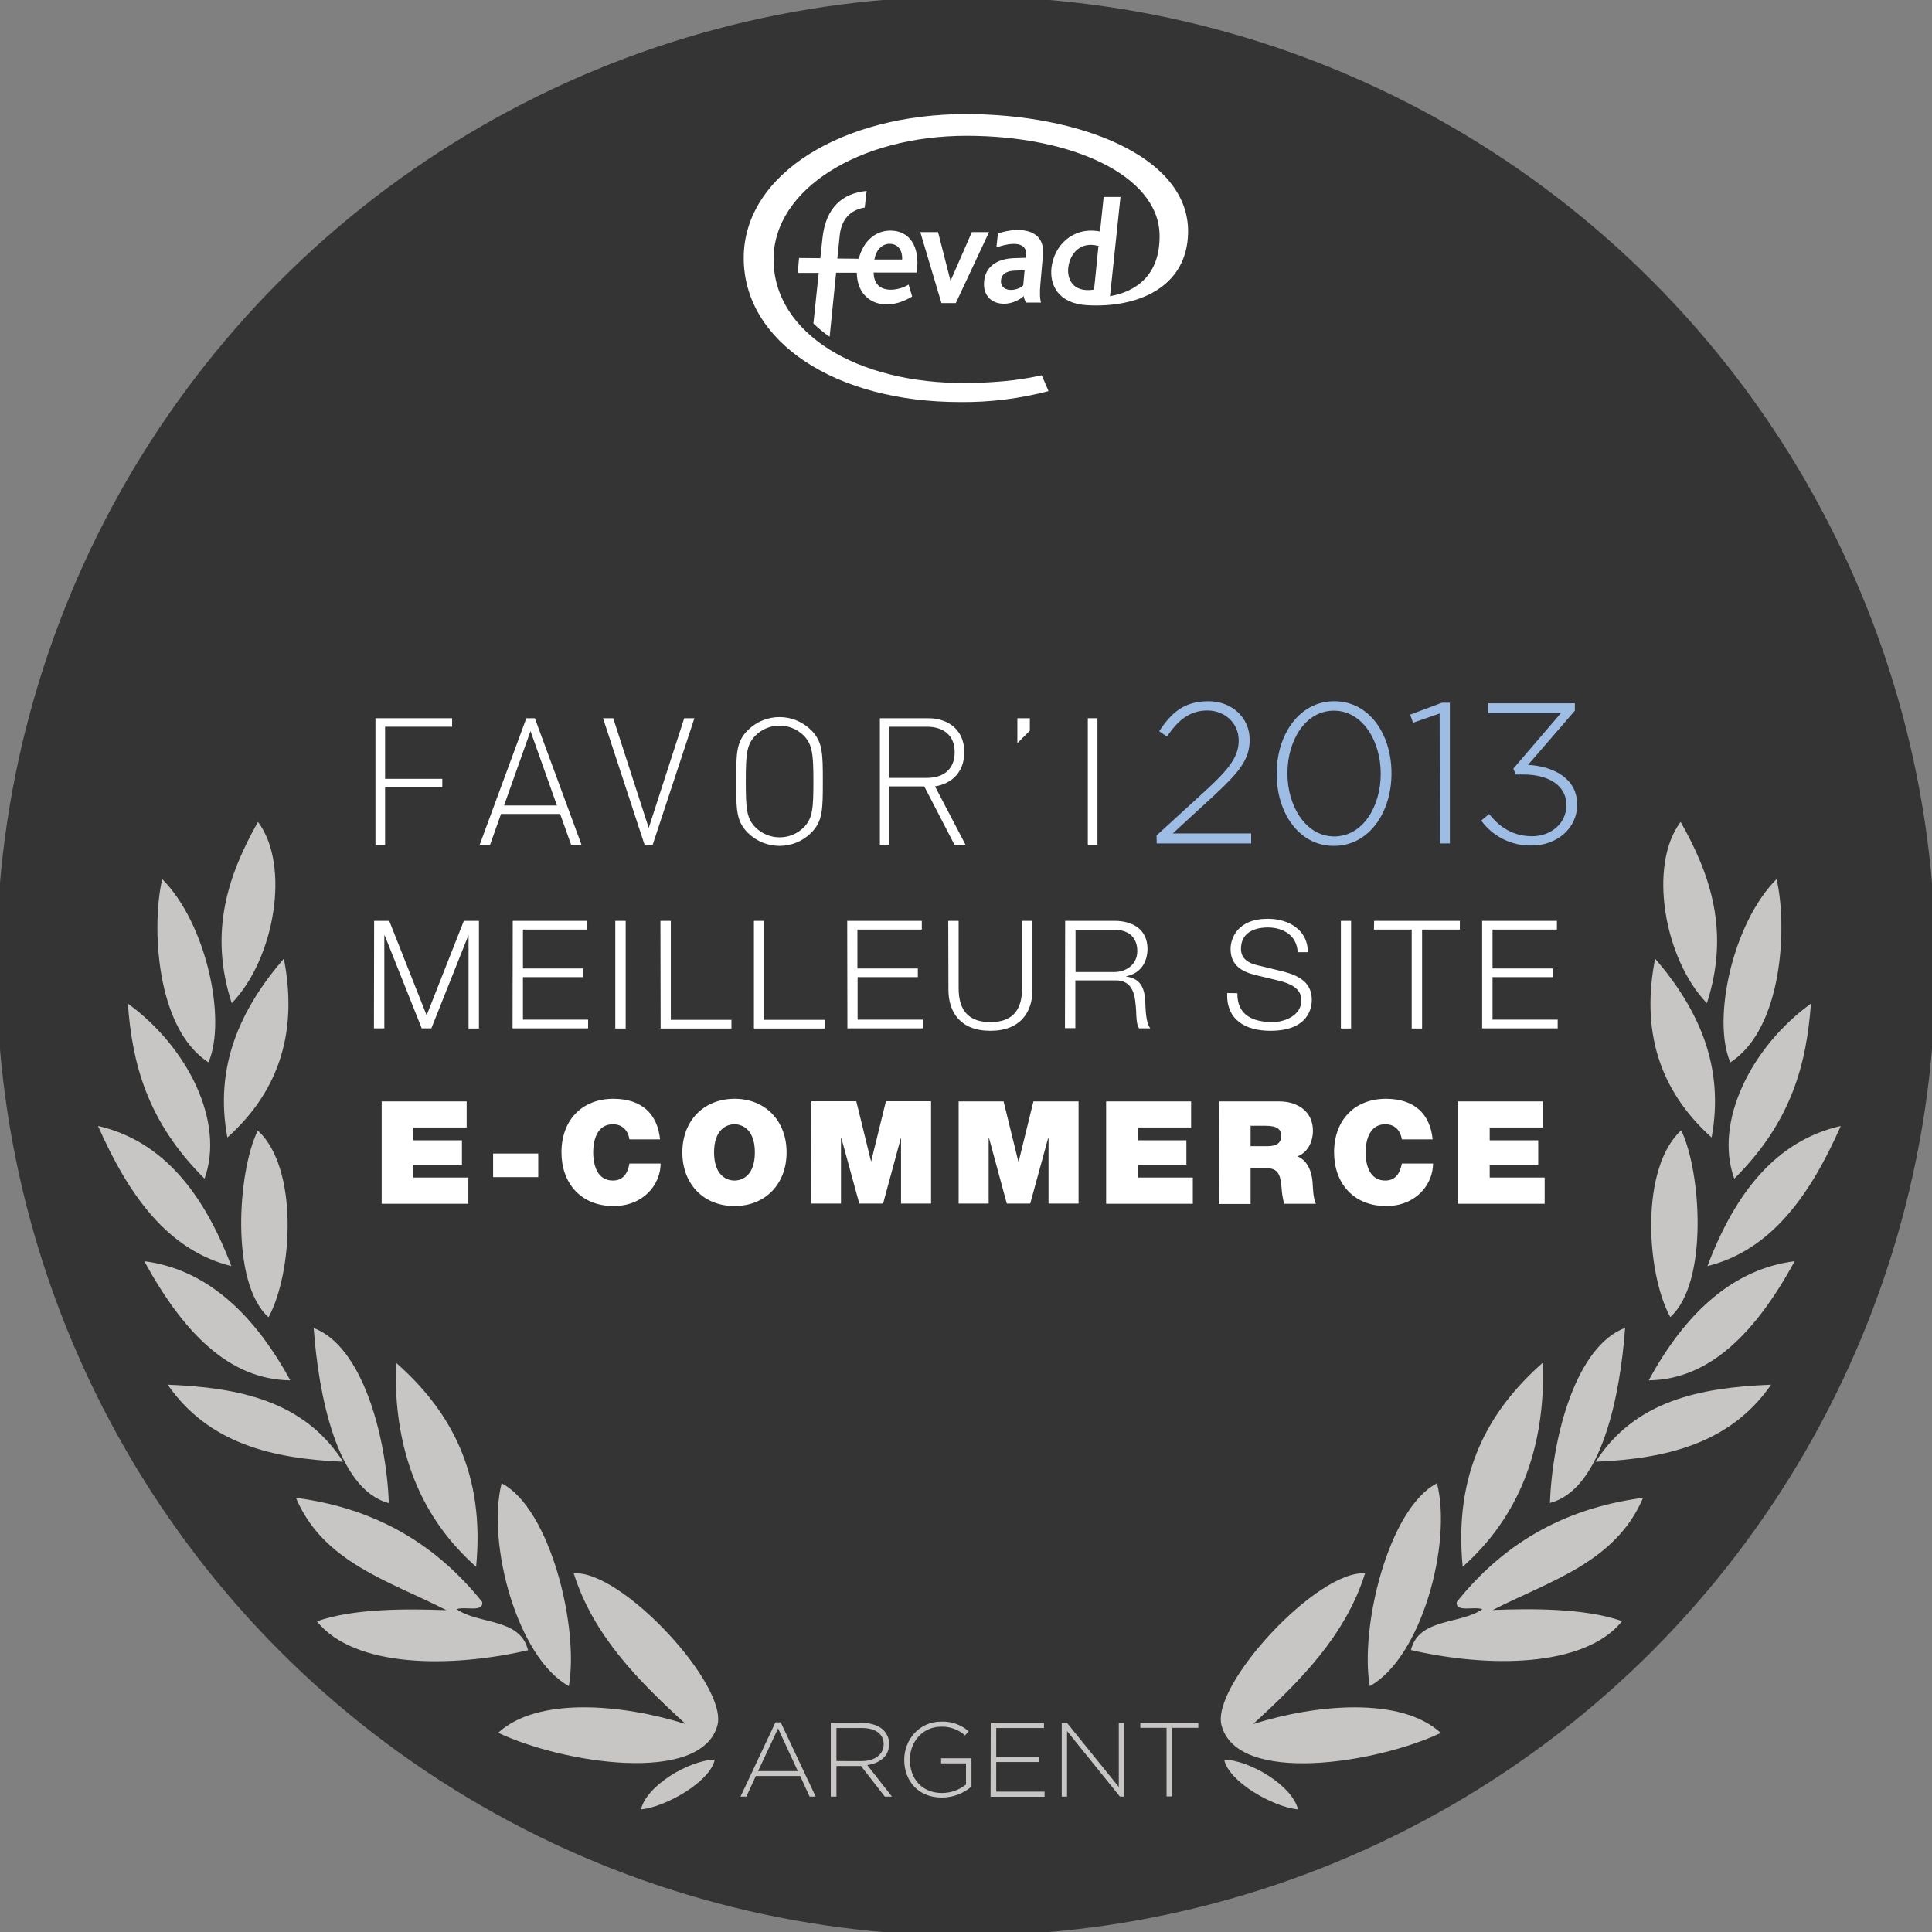
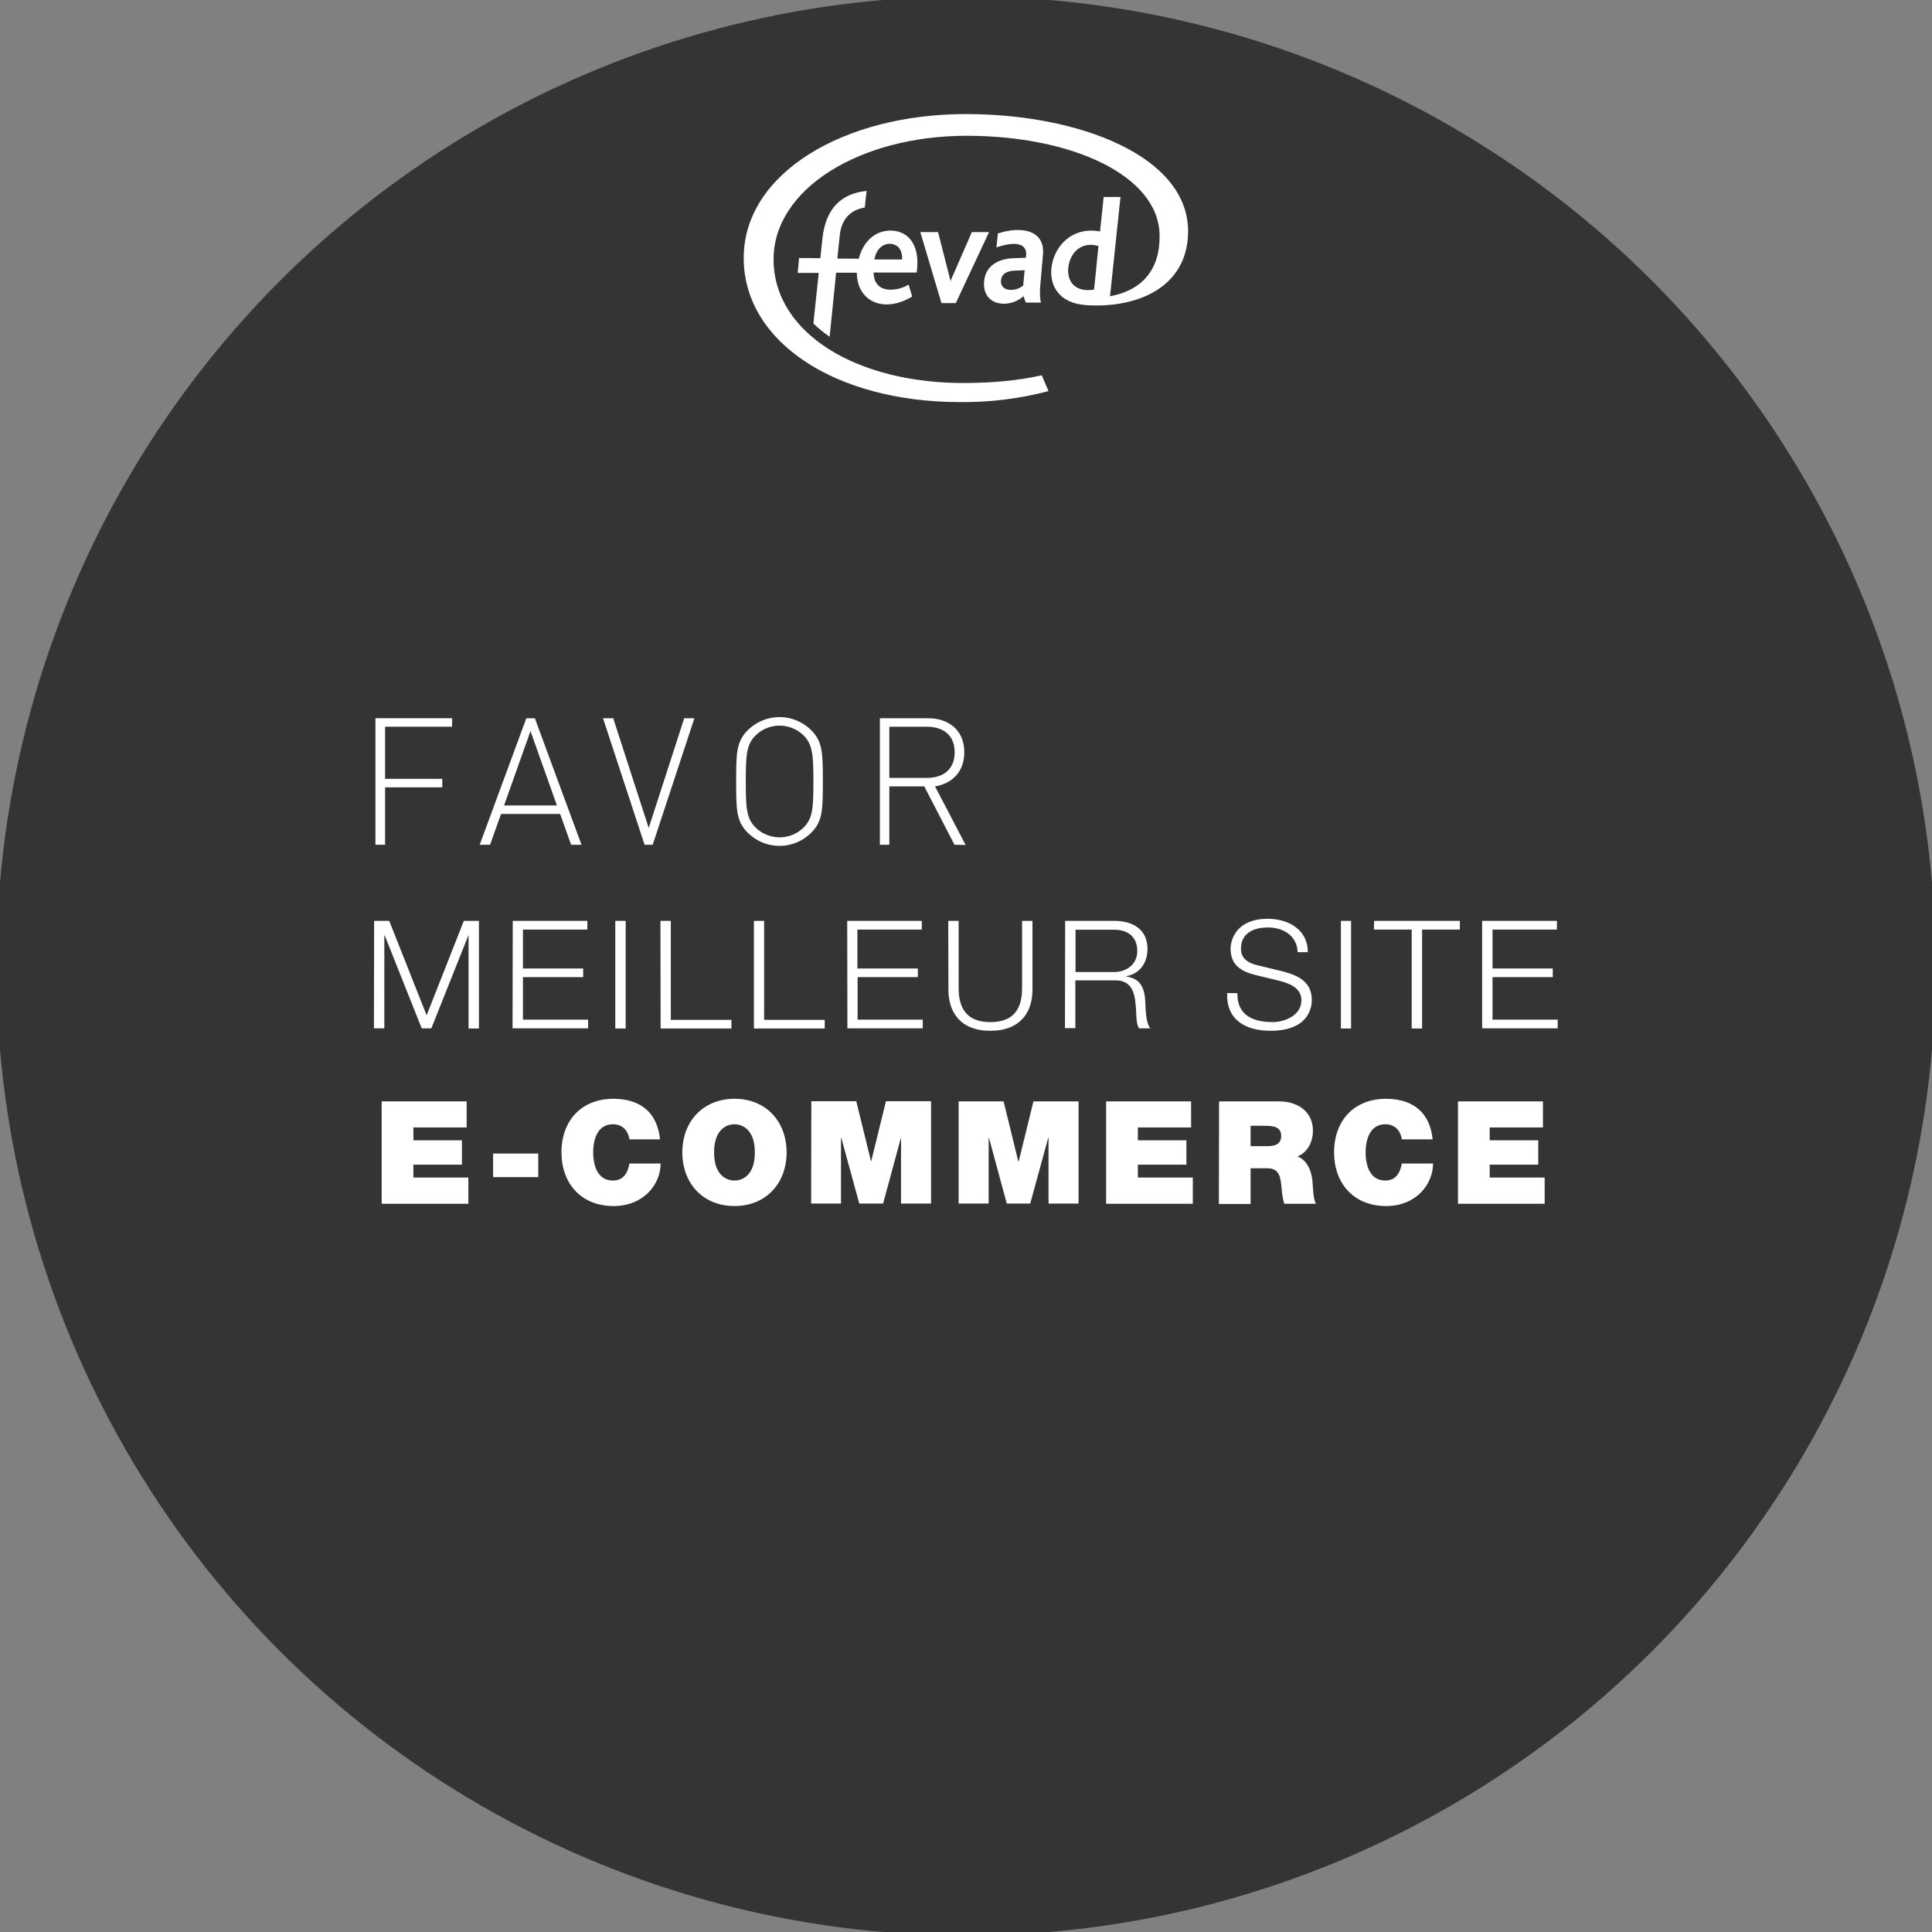
<svg xmlns="http://www.w3.org/2000/svg" version="1.1" id="Calque_1" x="0px" y="0px" viewBox="0 0 1023 1023" style="enable-background:new 0 0 1023 1023;" xml:space="preserve">
  <rect x="0" y="0" width="1023" height="1023" fill="#808080" stroke="none" />
  <style type="text/css">
	.st0{fill:#343435;}
	.st1{fill:#9DBDE5;enable-background:new    ;}
	.st2{fill:#C8C6C5;}
	.st3{fill:#FFFFFF;}
</style>
  <circle class="st0" cx="511.5" cy="511.5" r="513.4" />
-   <path class="st1" d="M612.4,442.4l27.3-25c12-11.1,16.2-17.5,16.2-25.3c0-9.6-7.8-15.9-16.5-15.9c-9.3,0-15.4,4.9-21.5,13.8  l-4.1-2.8c6.4-9.8,13.2-15.9,26.1-15.9c12.5,0,21.8,8.8,21.8,20.3v0.3c0,10.1-5.5,16.9-18.3,28.8L621,441.3h41.5v5.3h-50  L612.4,442.4z M676,409.8v-0.2c0-20.4,11.8-38.3,30.5-38.3s30.3,17.7,30.3,38.1v0.2c0,20.4-11.8,38.3-30.5,38.3S676,430.2,676,409.8  z M731.1,409.8v-0.2c0-17.2-9.6-33.3-24.8-33.3s-24.6,15.9-24.6,33.1v0.2c0,17.1,9.6,33.3,24.8,33.3S731.1,426.9,731.1,409.8z   M762.3,377.8l-14.1,4.9l-1.5-4.3l16.8-6.3h4.2v74.5h-5.3L762.3,377.8z M784.3,434.5l4.2-3.5c5.9,7.5,13.2,11.8,22.8,11.8  c9.8,0,18.1-6.7,18.1-16.4v-0.2c0-10.4-9.6-16.1-22.8-16.1h-4l-1.3-3.1l25.2-29.4H788v-5.2h45.9v3.9l-24.8,28.7  c13.9,0.8,26,7.4,26,20.9v0.2c0,12.9-11.2,21.6-23.9,21.6C800.6,448,790.6,443.1,784.3,434.5L784.3,434.5z" />
-   <path class="st2" d="M940.7,465.5c-23.2,23.2-34.3,74.1-24.5,97C944.3,544.5,946.4,489.6,940.7,465.5z M884.4,697.4  c20.3-18.1,16.4-77,5.8-98.9C868.5,618.3,871.5,673.5,884.4,697.4L884.4,697.4z M906.3,602.3c6.9-37.3-6.6-67.6-29.9-94.7  C869,545,878,576.9,906.3,602.3L906.3,602.3z M873,730.9c32.7-0.4,57-25.9,77.3-63.1C918.8,671.8,893.2,693.7,873,730.9L873,730.9z   M918.3,624.1c30.8-30.5,38.3-61.6,40.6-92.7C927.4,554.2,907.4,594,918.3,624.1L918.3,624.1z M904.1,670.4  c33.8-8.4,54.5-37.7,70.6-74.2C940.5,604,918.8,631.5,904.1,670.4L904.1,670.4z M860.5,703.1c-25.8,9.7-38.5,56.9-39.8,92.7  C848.4,788.7,858,737.8,860.5,703.1L860.5,703.1z M844.9,774c37.4-1.6,71.3-9.6,92.9-40.8C900.4,734.7,865.8,741.5,844.9,774  L844.9,774z M817,721.5c-29.1,25.6-47.3,58.7-42.5,108.1C803.4,803.9,818.4,768.5,817,721.5z M870,793.1  c-43.6,5.7-75.1,25.7-98.6,55.1c-1,5.9,9.6,2.1,13.5,3.9c-11.8,8.2-33.6,4.5-37.8,21.6c40.6,9.4,91.8,9.5,111.8-15.3  c-19.5-6.9-47.8-6.7-68.5-5.9C820.5,837.1,855.5,827.3,870,793.1L870,793.1z M663.5,912.9c25.2-23,49-47,59.3-79.8  c-25.2-1.9-81.7,59.2-76,80.5c8.4,31.7,81.8,20.2,116.1,4C741.9,898.2,696.7,902.4,663.5,912.9z M760.9,785.4  c-25.7,13.3-41,76.2-35.6,107.4C752.6,877.8,769,817.4,760.9,785.4L760.9,785.4z M889.9,435.2c-17.4,23.1-8.6,72.7,13.9,96  C916,493.5,905.9,463.4,889.9,435.2L889.9,435.2z M648.2,931.7c2.4,11.8,25.9,25.1,39.1,26.4C684.3,945.5,661.9,932.1,648.2,931.7z   M110.4,562.5c9.8-22.9-1.3-73.8-24.5-97C80.2,489.6,82.3,544.5,110.4,562.5z M142.2,697.5c12.9-23.9,15.9-79.2-5.7-98.9  C125.8,620.4,121.9,679.4,142.2,697.5L142.2,697.5z M120.4,602.3c28.3-25.4,37.2-57.3,29.9-94.7C127,534.6,113.4,565,120.4,602.3  L120.4,602.3z M153.7,730.9c-20.3-37.2-45.8-59-77.3-63.1C96.7,705,120.9,730.5,153.7,730.9L153.7,730.9z M67.7,531.4  c2.3,31.1,9.8,62.1,40.6,92.7C119.2,594,99.2,554.2,67.7,531.4L67.7,531.4z M122.5,670.4C107.8,631.6,86,604,51.9,596.2  C68,632.7,88.7,662,122.5,670.4L122.5,670.4z M205.9,795.9c-1.4-35.8-14.1-83.1-39.8-92.7C168.6,737.9,178.2,788.7,205.9,795.9  L205.9,795.9z M88.8,733.2c21.6,31.2,55.5,39.2,92.9,40.8C160.8,741.5,126.2,734.7,88.8,733.2z M252.1,829.6  c4.8-49.4-13.4-82.5-42.5-108.1C208.2,768.6,223.2,804,252.1,829.6z M241.8,852.1c3.9-1.8,14.4,2,13.5-3.9  c-23.6-29.4-55-49.4-98.6-55.1c14.4,34.2,49.4,44,79.7,59.5c-20.7-0.8-49.1-1-68.6,5.9c19.9,24.8,71.1,24.7,111.8,15.3  C275.4,856.6,253.6,860.3,241.8,852.1z M303.8,833.1c10.3,32.8,34.1,56.8,59.3,79.8c-33.2-10.5-78.4-14.7-99.3,4.6  c34.2,16.2,107.6,27.7,116.1-4C385.5,892.2,329,831.1,303.8,833.1L303.8,833.1z M301.2,892.8c5.5-31.2-9.9-94.1-35.6-107.4  C257.6,817.4,274,877.8,301.2,892.8L301.2,892.8z M136.6,435.2c-15.9,28.2-26.1,58.3-13.9,96C145.3,507.9,154,458.3,136.6,435.2z   M339.4,958.1c13.1-1.3,36.6-14.6,39.1-26.4C364.7,932.1,342.3,945.5,339.4,958.1z" />
-   <path class="st2" d="M410.6,912h2.8l18.5,39.3h-3.2l-5-10.9h-23.5l-5,10.9h-3.1L410.6,912z M422.4,937.7L412,915.2l-10.6,22.6H422.4  z M439.9,912.3h16.7c4.9,0,8.8,1.5,11.2,3.8c1.9,1.9,3,4.5,3,7.2v0.1c0,6.5-4.9,10.3-11.6,11.2l13.1,16.7h-3.8l-12.6-16.2h-13v16.2  h-3V912.3z M456.3,932.5c6.6,0,11.6-3.3,11.6-8.9v-0.1c0-5.2-4.2-8.5-11.4-8.5h-13.6v17.5H456.3z M478.8,931.9v-0.1  c0-10.5,7.8-20.2,19.6-20.2c5.3-0.2,10.5,1.6,14.5,5.1l-1.9,2.2c-3.5-3.1-8.1-4.8-12.8-4.6c-9.6,0-16.4,8-16.4,17.4v0.1  c0,10.1,6.4,17.6,17,17.6c4.6,0,9.1-1.6,12.7-4.5v-11.2h-13.2v-2.7h16.1v15c-4.3,3.7-9.9,5.8-15.6,5.8  C486.2,951.9,478.8,942.9,478.8,931.9L478.8,931.9z M524.6,912.3h28.2v2.7h-25.3v15.3h22.7v2.7h-22.7v15.7h25.6v2.7h-28.6  L524.6,912.3z M562.2,912.3h2.8l27.4,33.9v-33.9h2.8v39H593l-28-34.7v34.7h-2.8L562.2,912.3z M617.7,914.9h-13.9v-2.7h30.7v2.7  h-13.8v36.3h-3L617.7,914.9z" />
  <g>
-     <path class="st3" d="M551.6,198.7c-12.9,3-27.1,4-39.9,4.1c-57.8,0.5-102.1-26.3-102.1-65.5c0-37.3,45.8-65.4,102.2-65.4   c55.8,0,101.6,21,102.2,52.4c0.4,21.6-12.7,30.1-26,32.5c0.1,0,0,0-0.3,0.1l0.1-0.4l5.5-52.2h-8.9l-1.9,18v0.4   c-0.1,0-0.3-0.2-0.4-0.2c-14.3-2.5-23.8,7.6-25.3,18.9c-1.2,9.4,3.5,19.3,18.7,20.2c26.7,1.6,53.2-9.3,53.6-38.6   c0.5-40.1-57.3-62.6-117.7-62.6c-64.9,0-117.6,31.5-117.6,76.2s49,76.3,114.4,76.3c15.9,0.2,31.7-1.8,47-5.8L551.6,198.7z    M581.6,130.6c-2,20.1-2,20.1-2.3,22.6c0,0.1,0,0.2,0.1,0.3c-0.1,0-0.2,0-0.4-0.1c-11.6,1.6-14.1-6.4-13.3-12.1   c1-7.3,6.6-13.6,15.8-11.1h0.4L581.6,130.6z" />
+     <path class="st3" d="M551.6,198.7c-12.9,3-27.1,4-39.9,4.1c-57.8,0.5-102.1-26.3-102.1-65.5c0-37.3,45.8-65.4,102.2-65.4   c55.8,0,101.6,21,102.2,52.4c0.4,21.6-12.7,30.1-26,32.5c0.1,0,0,0-0.3,0.1l0.1-0.4l5.5-52.2h-8.9l-1.9,18v0.4   c-0.1,0-0.3-0.2-0.4-0.2c-14.3-2.5-23.8,7.6-25.3,18.9c-1.2,9.4,3.5,19.3,18.7,20.2c26.7,1.6,53.2-9.3,53.6-38.6   c0.5-40.1-57.3-62.6-117.7-62.6c-64.9,0-117.6,31.5-117.6,76.2s49,76.3,114.4,76.3c15.9,0.2,31.7-1.8,47-5.8L551.6,198.7z    M581.6,130.6c-2,20.1-2,20.1-2.3,22.6c0,0.1,0,0.2,0.1,0.3c-0.1,0-0.2,0-0.4-0.1c-11.6,1.6-14.1-6.4-13.3-12.1   c1-7.3,6.6-13.6,15.8-11.1L581.6,130.6z" />
    <path class="st3" d="M506.1,160.5h-7.6l-11.2-37.6h9.4l6.5,25.4l0.1,0.9l0.2-0.9l11.1-25.4h9.1L506.1,160.5z" />
    <path class="st3" d="M542,156.6c-0.1,0.1-0.1,0.4-0.2,0.4c-8.1,6.9-21.9,4.7-20.7-8.1c0.7-7.7,6.8-11.9,15.8-12.2l6-0.2h0.3   c0-0.1,0-0.2,0-0.3c1.2-6.2-3.5-9.3-15.6-5.2c0,0,0.8-7.4,0.8-7.4c12.3-4,25.4-2,23.8,11.9l-1.3,14.8c-0.5,5.3-0.2,8,0.3,9.9h-8   C542.7,159.1,542.2,157.9,542,156.6z M542.5,143.4l0.2-0.4l-0.4,0.1l-4.8,0.2c-4.8,0.1-7.3,2-7.5,5.4c-0.3,6.1,8.3,5.8,11.8,2.4   L542.5,143.4z" />
    <path class="st3" d="M485.4,144.3c2-14-4-22.2-13.9-22.2c-8.5,0-14.5,6.2-16.7,14.6c0,0.1,0,0.2,0,0.3h-0.3l-10.8-0.1h-0.3   c0-0.1,0-0.2,0-0.3c0.7-7.1,1.3-12.5,1.3-12.5c1-7.7,5.2-12.9,13.2-14.2c0,0,0.9-8.8,1-8.8c-12.6,1.2-21.6,8.5-23.4,25l-1.1,10.3   v0.3h-0.3l-11-0.1l-0.7,7.9h11.1v0.2l-2.8,26.6c2.7,2.6,5.5,4.9,8.6,7c0.2-1.6,1.9-19,3.4-33.6v-0.3h11c0,0.1,0,0.2,0,0.3   c0.3,15.4,14.8,21.2,29.3,12.3l-1.9-6.3c-5.3,3.4-18.1,5.6-18.5-6.1c0-0.1,0-0.2,0-0.3h0.3L485.4,144.3z M463.1,137.1   c0.5-4,3.6-8,7.9-8c5,0,6.8,4,6.7,8c0,0.1,0,0.2,0,0.3h-14.4l-0.3,0.1C462.9,137.3,463,137.2,463.1,137.1L463.1,137.1z" />
  </g>
  <path class="st3" d="M203.9,384.8v27.6h30.3v4.5h-30.3v30.4h-5.1v-67h40.6v4.5L203.9,384.8z" />
  <path class="st3" d="M302.4,447.3l-5.8-16.3h-31.3l-5.8,16.3H254l24.7-67h4.5l24.7,67H302.4z M280.9,387.1l-14,39.4h28L280.9,387.1z  " />
  <path class="st3" d="M345.6,447.3h-4.3l-22-67h5.4l18.8,58.1l18.8-58.1h5.4L345.6,447.3z" />
  <path class="st3" d="M429.5,441c-9.3,9.2-24.2,9.2-33.5,0c-6.1-6.1-6.2-12-6.2-27.2s0.1-21.1,6.2-27.2c9.3-9.2,24.2-9.2,33.5,0  c6.1,6.1,6.2,12.1,6.2,27.2C435.7,428.9,435.6,434.9,429.5,441z M425.5,389.4c-7.1-6.9-18.4-6.9-25.4,0c-4.8,4.8-5.2,10-5.2,24.4  s0.4,19.6,5.2,24.4c7.1,6.9,18.4,6.9,25.4,0c4.8-4.8,5.2-10,5.2-24.4S430.2,394.2,425.5,389.4L425.5,389.4z" />
  <path class="st3" d="M505.4,447.3l-16-30.9h-18.5v30.9h-5v-67h25.5c10.9,0,19.2,6.3,19.2,18c0,10-6,16.5-15.5,18.1l16.2,31  L505.4,447.3z M490.7,384.8h-19.8v27.1h19.8c8.6,0,14.8-4.3,14.8-13.6C505.5,389.1,499.3,384.8,490.7,384.8z" />
-   <path class="st3" d="M538.7,393.5v-13.2h6.6v6.6L538.7,393.5z" />
-   <path class="st3" d="M576,447.3v-67h5.1v67H576z" />
  <path class="st3" d="M198.1,487.6h8l19.8,50l19.7-50h8v57h-5.5v-49.3H248l-19.6,49.2h-5.1l-19.6-49.2h-0.2v49.2H198L198.1,487.6z   M202.1,583.2h45V597h-28.2v6.8h25.7v12.9h-25.7v6.8H248v13.9h-45.9V583.2z M261.1,610.8H285v12.5h-23.9V610.8z M271.5,487.6H311  v4.6h-34.1v20.6h31.9v4.6h-31.9v22.5h34.5v4.6h-40L271.5,487.6z M333.3,603.3c-0.3-2-1.8-8-8.8-8c-7.9,0-10.4,7.6-10.4,14.9  s2.5,14.9,10.4,14.9c5.6,0,7.9-4,8.8-9h16.5c0,10.9-8.9,22.5-24.9,22.5c-17.6,0-27.6-12.4-27.6-28.4c0-17.1,10.8-28.4,27.6-28.4  c14.9,0.1,23.2,7.9,24.6,21.5L333.3,603.3z M325.8,487.6h5.5v57h-5.5V487.6z M349.7,487.6h5.5v52.4h32.1v4.6h-37.5L349.7,487.6z   M388.9,581.8c16.5,0,27.6,11.8,27.6,28.4s-11.1,28.4-27.6,28.4s-27.6-11.8-27.6-28.4S372.4,581.9,388.9,581.8L388.9,581.8z   M388.9,625.1c4.3,0,10.8-2.8,10.8-14.9s-6.6-14.9-10.8-14.9s-10.8,2.8-10.8,14.9S384.7,625.1,388.9,625.1L388.9,625.1z   M399.1,487.6h5.5v52.4h32.1v4.6h-37.5V487.6z M429.6,583.1h23.8l7.8,31.8h0.1l7.8-31.8H493v54.2h-15.9v-34.7H477l-9.4,34.7H455  l-9.5-34.7h-0.2v34.7h-15.8L429.6,583.1z M448.6,487.6h39.5v4.6h-34.1v20.6H486v4.6h-31.9v22.5h34.5v4.6h-39.9L448.6,487.6z   M502.1,487.6h5.5v35.3c-0.1,13.2,6.3,18.3,16.8,18.3s16.9-5,16.8-18.3v-35.3h5.5v36.5c0,11.7-6.3,21.7-22.3,21.7  s-22.2-10-22.2-21.7L502.1,487.6z M507.6,583.2h23.8l7.8,31.8h0.2l7.8-31.8h23.9v54.1h-15.9v-34.7H555l-9.5,34.7h-12.4l-9.4-34.7  h-0.2v34.7h-15.9L507.6,583.2z M564,487.6h26.2c9.5,0,17.4,4.5,17.4,14.8c0,7.2-3.8,13.1-11.2,14.5v0.2c7.5,1,9.6,6.1,10,12.8  c0.2,3.9,0.2,11.7,2.7,14.6h-6c-1.4-2.2-1.4-6.5-1.5-8.9c-0.5-8-1.1-16.8-11.5-16.5h-20.7v25.3h-5.5L564,487.6z M569.5,514.7h20.4  c6.7,0,12.3-4.2,12.3-11.1s-4.2-11.3-12.3-11.3h-20.4L569.5,514.7z M585.7,583.2h45V597h-28.2v6.8h25.7v12.9h-25.7v6.8h29.1v13.9  h-45.9L585.7,583.2z M645.5,583.2h31.9c9.5,0,17.8,5.2,17.8,15.5c0,5.6-2.6,11.5-8.2,13.6c4.6,1.8,7.4,6.8,8,13.5  c0.2,2.7,0.3,9.1,1.8,11.6h-16.8c-0.8-2.7-1.2-5.5-1.4-8.3c-0.5-5.2-0.9-10.5-7.5-10.5h-8.9v18.9h-16.8L645.5,583.2z M655.2,525.9  c-0.2,11.7,8.3,15.3,18.7,15.3c6,0,15.2-3.3,15.2-11.6c0-6.5-6.5-9-11.8-10.3l-12.8-3.1c-6.7-1.7-12.9-4.9-12.9-13.7  c0-5.6,3.6-16,19.7-16c11.3,0,21.3,6.1,21.2,17.7h-5.4c-0.3-8.7-7.5-13.1-15.7-13.1c-7.5,0-14.3,2.9-14.3,11.3c0,5.3,4,7.6,8.7,8.7  l14,3.4c8.1,2.2,14.8,5.7,14.8,15c0,3.9-1.6,16.3-21.9,16.3c-13.6,0-23.5-6.1-22.9-20L655.2,525.9z M662.2,606.9h8.8  c3.1,0,7.4-0.5,7.4-5.4c0-3.4-1.9-5.4-8.3-5.4h-7.9V606.9z M742.3,603.3c-0.3-2-1.8-8-8.8-8c-7.8,0-10.4,7.6-10.4,14.9  s2.5,14.9,10.4,14.9c5.6,0,7.8-4,8.8-9h16.5c0,10.9-8.9,22.5-24.8,22.5c-17.6,0-27.6-12.4-27.6-28.4c0-17.1,10.8-28.4,27.6-28.4  c14.9,0.1,23.2,7.9,24.6,21.5L742.3,603.3z M710,487.6h5.4v57H710L710,487.6z M727.6,487.6H773v4.6h-20v52.4h-5.5v-52.4h-20  L727.6,487.6z M772,583.2h45V597h-28.2v6.8h25.7v12.9h-25.7v6.8h29.1v13.9H772V583.2z M784.8,487.6h39.6v4.6h-34.1v20.6h31.9v4.6  h-31.9v22.5h34.5v4.6h-40L784.8,487.6z" />
</svg>